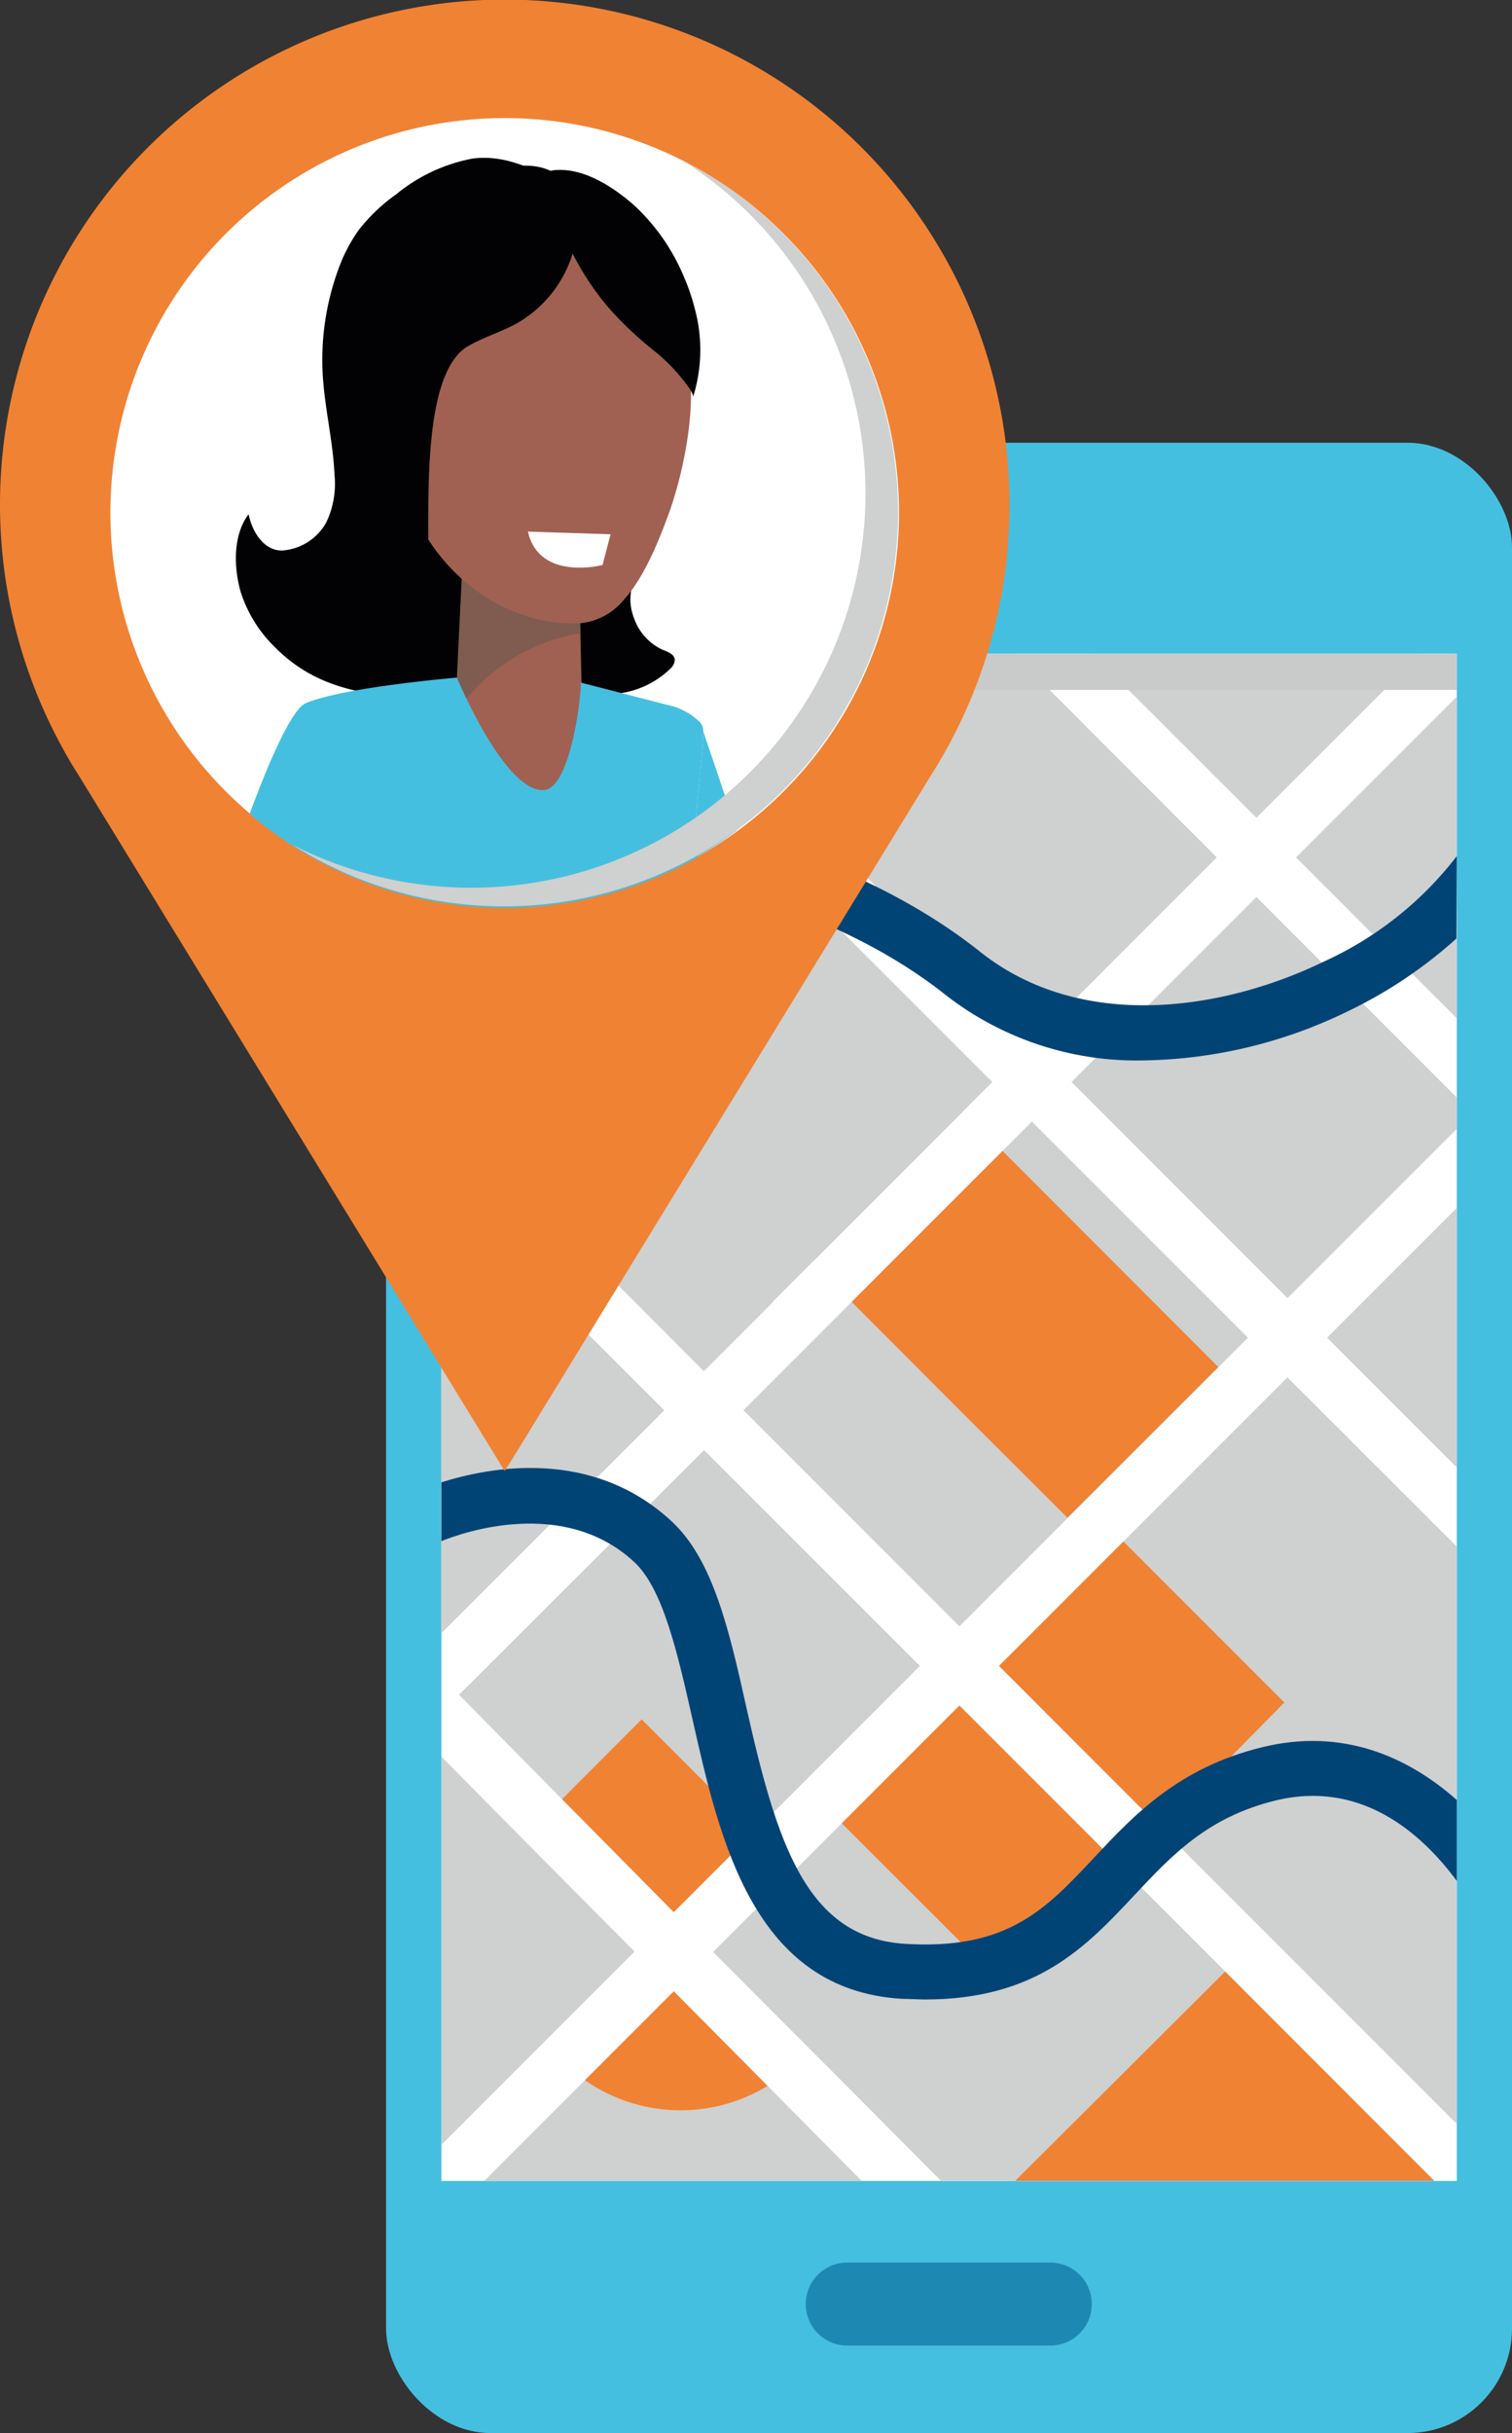
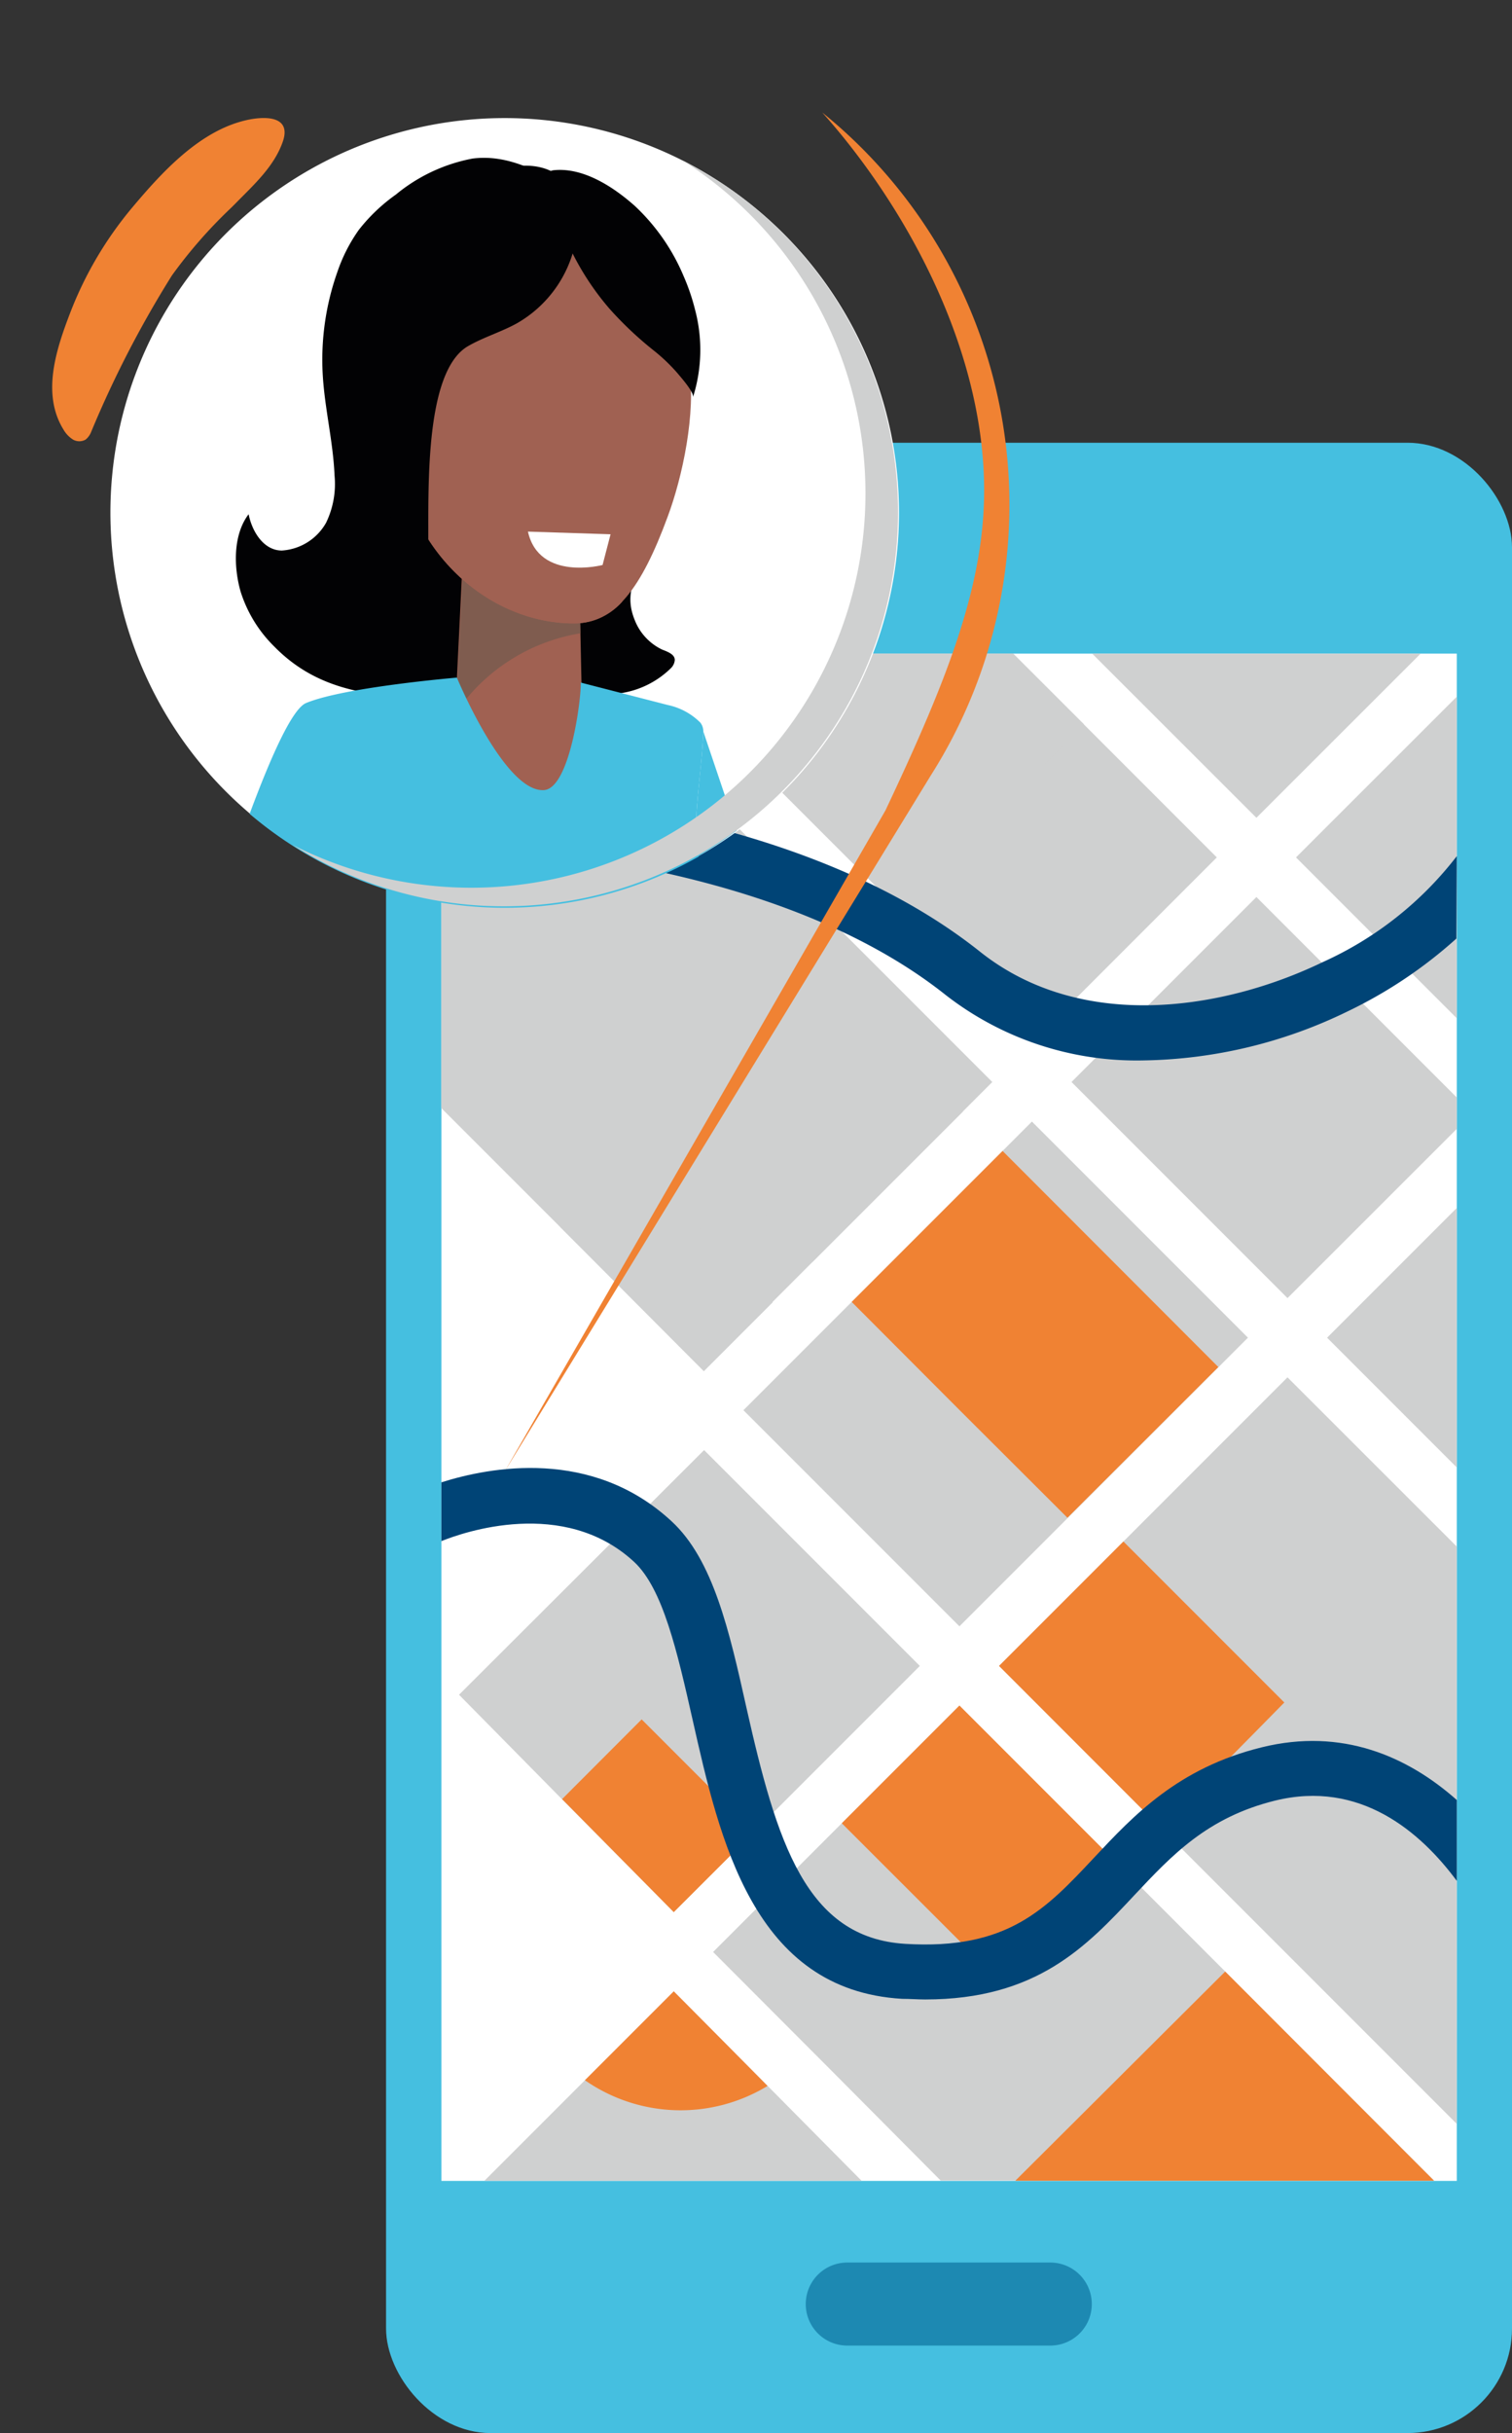
<svg xmlns="http://www.w3.org/2000/svg" viewBox="0 0 119.14 191.63">
  <rect x="0" y="0" width="119.14" height="191.63" fill="#333333" stroke="none" />
  <defs>
    <style>.cls-1{isolation:isolate;}.cls-16,.cls-2{fill:#45bfe0;}.cls-10,.cls-3{fill:#fff;}.cls-17,.cls-4,.cls-6{fill:#cfd0d0;}.cls-10,.cls-11,.cls-12,.cls-13,.cls-14,.cls-15,.cls-16,.cls-17,.cls-4,.cls-5,.cls-8,.cls-9{fill-rule:evenodd;}.cls-5{fill:#f08233;}.cls-7{fill:#c9caca;}.cls-17,.cls-7{mix-blend-mode:multiply;}.cls-8{fill:#1d89b2;}.cls-9{fill:#004476;}.cls-11{fill:#020204;}.cls-12{fill:#a06152;}.cls-13{fill:#7f5c4f;}.cls-14{fill:#e99471;}.cls-15{fill:#85d1f5;}</style>
  </defs>
  <title>Asset 1</title>
  <g class="cls-1">
    <g id="Layer_2" data-name="Layer 2">
      <g id="Layer_1-2" data-name="Layer 1">
        <rect class="cls-2" x="30.42" y="34.87" width="88.72" height="156.76" rx="8.23" />
        <rect class="cls-3" x="34.78" y="51.48" width="80.01" height="120.29" />
        <polygon class="cls-4" points="111.94 51.48 86.06 51.48 99 64.41 111.94 51.48" />
        <polygon class="cls-4" points="102.12 67.53 114.79 80.2 114.79 54.87 102.12 67.53" />
        <polygon class="cls-4" points="95.88 67.53 79.83 51.48 50.69 51.48 81.31 82.1 95.88 67.53" />
        <polygon class="cls-4" points="85.41 57.05 79.83 51.48 50.69 51.48 70.84 71.63 85.41 57.05" />
        <polygon class="cls-4" points="114.79 88.91 114.79 86.44 99 70.65 84.43 85.22 101.45 102.24 114.79 88.91" />
        <polygon class="cls-4" points="104.57 105.36 114.79 115.58 114.79 95.14 104.57 105.36" />
-         <polygon class="cls-4" points="52.34 111.08 34.77 93.51 34.77 128.64 52.34 111.08" />
        <path class="cls-4" d="M72.48,131.21l-17-17L36.17,133.48q8.44,8.58,16.92,17.12Z" />
        <path class="cls-4" d="M56.19,153.74q9,9,17.93,18H113L75.6,134.33Z" />
        <path class="cls-5" d="M113,171.76,96.54,155.28,80,171.76Z" />
-         <path class="cls-4" d="M50,153.71c-5.07-5.12-10.16-10.22-15.21-15.35v30.56Z" />
        <path class="cls-4" d="M38.17,171.76H67.89c-4.94-5-9.86-9.95-14.8-14.92Z" />
        <path class="cls-5" d="M50.56,135.42l-6.27,6.28q4.4,4.45,8.8,8.9l6.33-6.32Z" />
        <path class="cls-5" d="M60.48,164.29q-3.69-3.73-7.39-7.45l-7,7A13.19,13.19,0,0,0,60.48,164.29Z" />
        <polygon class="cls-4" points="78.19 85.22 44.45 51.48 34.77 51.48 34.77 87.27 55.46 107.96 78.19 85.22" />
        <rect class="cls-6" x="62.38" y="96.18" width="32.15" height="24.07" transform="translate(-53.54 87.17) rotate(-45)" />
        <path class="cls-4" d="M64.57,76.23,52.71,88.1c.07.06.15.11.23.19L64,99.41,75.88,87.54Z" />
        <path class="cls-4" d="M49.63,91.18l-5.48,5.47L55.46,108l5.43-5.43L49.82,91.41C49.74,91.33,49.69,91.25,49.63,91.18Z" />
        <path class="cls-5" d="M79,90.65,67.11,102.54q8.49,8.53,17,17L96,107.67Z" />
        <polygon class="cls-4" points="78.72 131.21 114.79 167.28 114.79 121.81 101.45 108.48 78.72 131.21" />
        <path class="cls-5" d="M79.08,156.34q4.62-4.64,9.25-9.28L75.6,134.33l-9.27,9.27Z" />
        <path class="cls-5" d="M88.52,121.41l-9.8,9.8,12.72,12.73q4.91-4.91,9.76-9.85Z" />
-         <rect class="cls-7" x="34.78" y="51.48" width="80.01" height="2.86" />
        <path class="cls-8" d="M82.76,184.74h-16a3.27,3.27,0,1,1,0-6.54h16a3.27,3.27,0,0,1,0,6.54Z" />
        <path class="cls-9" d="M114.79,67.43a27.65,27.65,0,0,1-10.55,8.34c-7.82,3.78-19,5.55-27-.8C61.43,62.38,35.86,62.24,34.78,62.24v4.35c.24,0,25.11.14,39.74,11.78A24.52,24.52,0,0,0,90.1,83.52a37.88,37.88,0,0,0,16-3.82,36.12,36.12,0,0,0,8.66-5.78Z" />
        <path class="cls-9" d="M114.79,141.77c-3.88-3.44-9.05-5.71-15.37-4.15-6.59,1.62-10.1,5.37-13.2,8.68-3.81,4.07-6.82,7.29-14.88,6.8-7.84-.47-10.14-8-12.53-18.63-1.34-6-2.61-11.63-5.9-14.66-6.27-5.8-14.31-4.27-18.13-3.06v4.63c1.7-.69,9.65-3.48,15.18,1.63,2.28,2.11,3.41,7.11,4.61,12.42,2.14,9.49,4.8,21.31,16.51,22,.63,0,1.23.05,1.82.05,8.8,0,12.71-4.18,16.5-8.23,2.95-3.14,5.73-6.11,11.06-7.43,6.71-1.65,11.47,2.46,14.33,6.32Z" />
-         <path class="cls-5" d="M79.54,39.77a39.77,39.77,0,1,0-75,18.42h0l0,0c.49.93,1,1.85,1.57,2.73l33.65,54.93L73.34,61.08A39.57,39.57,0,0,0,79.54,39.77Z" />
        <path class="cls-5" d="M64.79,8.86c6.26,7,12.54,18,12.75,29.2.15,7.84-2.87,15.39-7.77,25.77l-30,52.06L73.34,61.08A39.75,39.75,0,0,0,64.79,8.86Z" />
        <path class="cls-10" d="M70.84,40.36A31.07,31.07,0,1,1,39.77,9.3,31.07,31.07,0,0,1,70.84,40.36Z" />
        <path class="cls-5" d="M18.23,16.35l.33-.33c1.44-1.47,3.08-2.93,3.75-4.94C23,8.9,20.39,9.15,18.89,9.6c-3.42,1-6.22,4.07-8.44,6.71a29.21,29.21,0,0,0-4.92,8.33C4.45,27.46,3.25,31,5,33.83a2.27,2.27,0,0,0,.75.79,1,1,0,0,0,1,0A1.49,1.49,0,0,0,7.19,34a83.32,83.32,0,0,1,6.36-12.31A37.69,37.69,0,0,1,18.23,16.35Z" />
        <path class="cls-11" d="M31.2,15.32a13.87,13.87,0,0,0-2.93,2.79,12.84,12.84,0,0,0-1.69,3.32,20.7,20.7,0,0,0-1.15,8.07c.15,2.66.82,5.28.93,7.94a7,7,0,0,1-.67,3.74,4.31,4.31,0,0,1-3.48,2.18c-1.44,0-2.35-1.5-2.62-2.86-1.24,1.63-1.18,4.18-.63,6.1a10.49,10.49,0,0,0,2.65,4.32c3.26,3.33,7.21,3.87,11.62,4.07s9.1.44,13.58.26a16.67,16.67,0,0,0,2-.64,7.14,7.14,0,0,0,4.07-2,1,1,0,0,0,.29-.63c0-.44-.54-.64-1-.82A4.32,4.32,0,0,1,50,48.8c-.8-2,.07-3.12.5-5,.53-2.26,1-4.52,1.56-6.76.33-1.26.9-2.55,1.15-3.81a16.81,16.81,0,0,0-.13-4.64A21.77,21.77,0,0,0,51.92,23a15.45,15.45,0,0,0-6.34-7.63c-2.52-1.55-5.28-3.28-8.35-2.88A13.36,13.36,0,0,0,31.2,15.32Z" />
        <polygon class="cls-12" points="45.88 56.63 42.86 66.57 35.87 56.14 36.53 42.67 45.59 43.12 45.88 56.63" />
        <path class="cls-13" d="M45.73,49.88l-.15-6.76-9-.45-.66,13.47h0A14.74,14.74,0,0,1,45.73,49.88Z" />
        <path class="cls-12" d="M54.3,28.9c.56,3.63-.53,8.68-1.68,11.77-2.09,5.68-4.15,8.43-7.38,8.43C38.1,49.1,31.09,42.75,31.09,33s4.35-18.71,11.49-18.71S52.74,18.83,54.3,28.9Z" />
        <path class="cls-12" d="M44.35,48.59c-2.18-.25-5.82-1.82-7.3-3.5-2.3-2.62-3.21-5.93-3.51-9.46a10.29,10.29,0,0,1,.29-3.14,6.43,6.43,0,0,0,.08-2.86c-.52-1.58-2.44,2.11-2.69.45-.09.94-.13,1.9-.13,2.87,0,9.8,7,16.15,14.15,16.15a5.07,5.07,0,0,0,3.85-1.78A6.07,6.07,0,0,1,44.35,48.59Z" />
        <path class="cls-14" d="M31.47,31.29A1.17,1.17,0,0,0,30,31.07c-1.09.61-.7,2.19-.18,3.11a3,3,0,0,0,1.84,1.41Z" />
        <path class="cls-11" d="M54.77,24.4a16.46,16.46,0,0,0-.89-2.62A16.1,16.1,0,0,0,50,16.2c-1.67-1.48-4-3-6.29-2.8a.91.91,0,0,0-.36.09.73.73,0,0,0-.33.62,2,2,0,0,0,.15.72c.28.85.57,1.7.86,2.55a21.27,21.27,0,0,0,4,6.94,28,28,0,0,0,3.5,3.3,14.08,14.08,0,0,1,1.85,1.77c.23.28,1.35,1.53,1.22,1.91A12.34,12.34,0,0,0,54.77,24.4Z" />
        <path class="cls-11" d="M32.55,44.07c2.87,7.57-1.11-13.71,4.35-16.82,1.22-.7,2.59-1.1,3.82-1.78a9.54,9.54,0,0,0,4.73-7,6.29,6.29,0,0,0-.22-2.86C44,12,39.48,12.79,36.86,14.42a18.44,18.44,0,0,0-5.67,5.39,15.79,15.79,0,0,0-2.09,4.64A15.07,15.07,0,0,0,28.66,27c0,.43-.05.87,0,1.31,0,.19-.19,1.55.24,1.25C26.86,32.8,32,44.08,32.55,44.07Z" />
-         <path class="cls-10" d="M48.11,42.08l-.63,2.42s-5,1.31-5.88-2.63Z" />
-         <polygon class="cls-15" points="55.19 56.91 55.19 56.91 55.19 56.92 55.19 56.91" />
+         <path class="cls-10" d="M48.11,42.08l-.63,2.42s-5,1.31-5.88-2.63" />
        <path class="cls-16" d="M55.42,57.63c-.09,2.14-.37,4-.52,6.18a18.87,18.87,0,0,0,.15,3.6,30,30,0,0,0,3-2l-2.66-7.88Z" />
        <path class="cls-16" d="M54.9,63.81c.15-2.14.43-4,.52-6.18v-.05a1.15,1.15,0,0,0-.23-.66h0a5.11,5.11,0,0,0-2.56-1.39l-6.87-1.77c.05,1.24-.85,8.34-2.9,8.47-3.1.2-6.86-8.86-6.86-8.86s-8.84.74-11.88,2c-1.07.44-2.72,4.07-4.45,8.73a31,31,0,0,0,35.38,3.37A18.87,18.87,0,0,1,54.9,63.81Z" />
        <path class="cls-17" d="M53.79,12.64a31.06,31.06,0,0,1-30.74,53.9,31.06,31.06,0,1,0,30.74-53.9Z" />
      </g>
    </g>
  </g>
</svg>